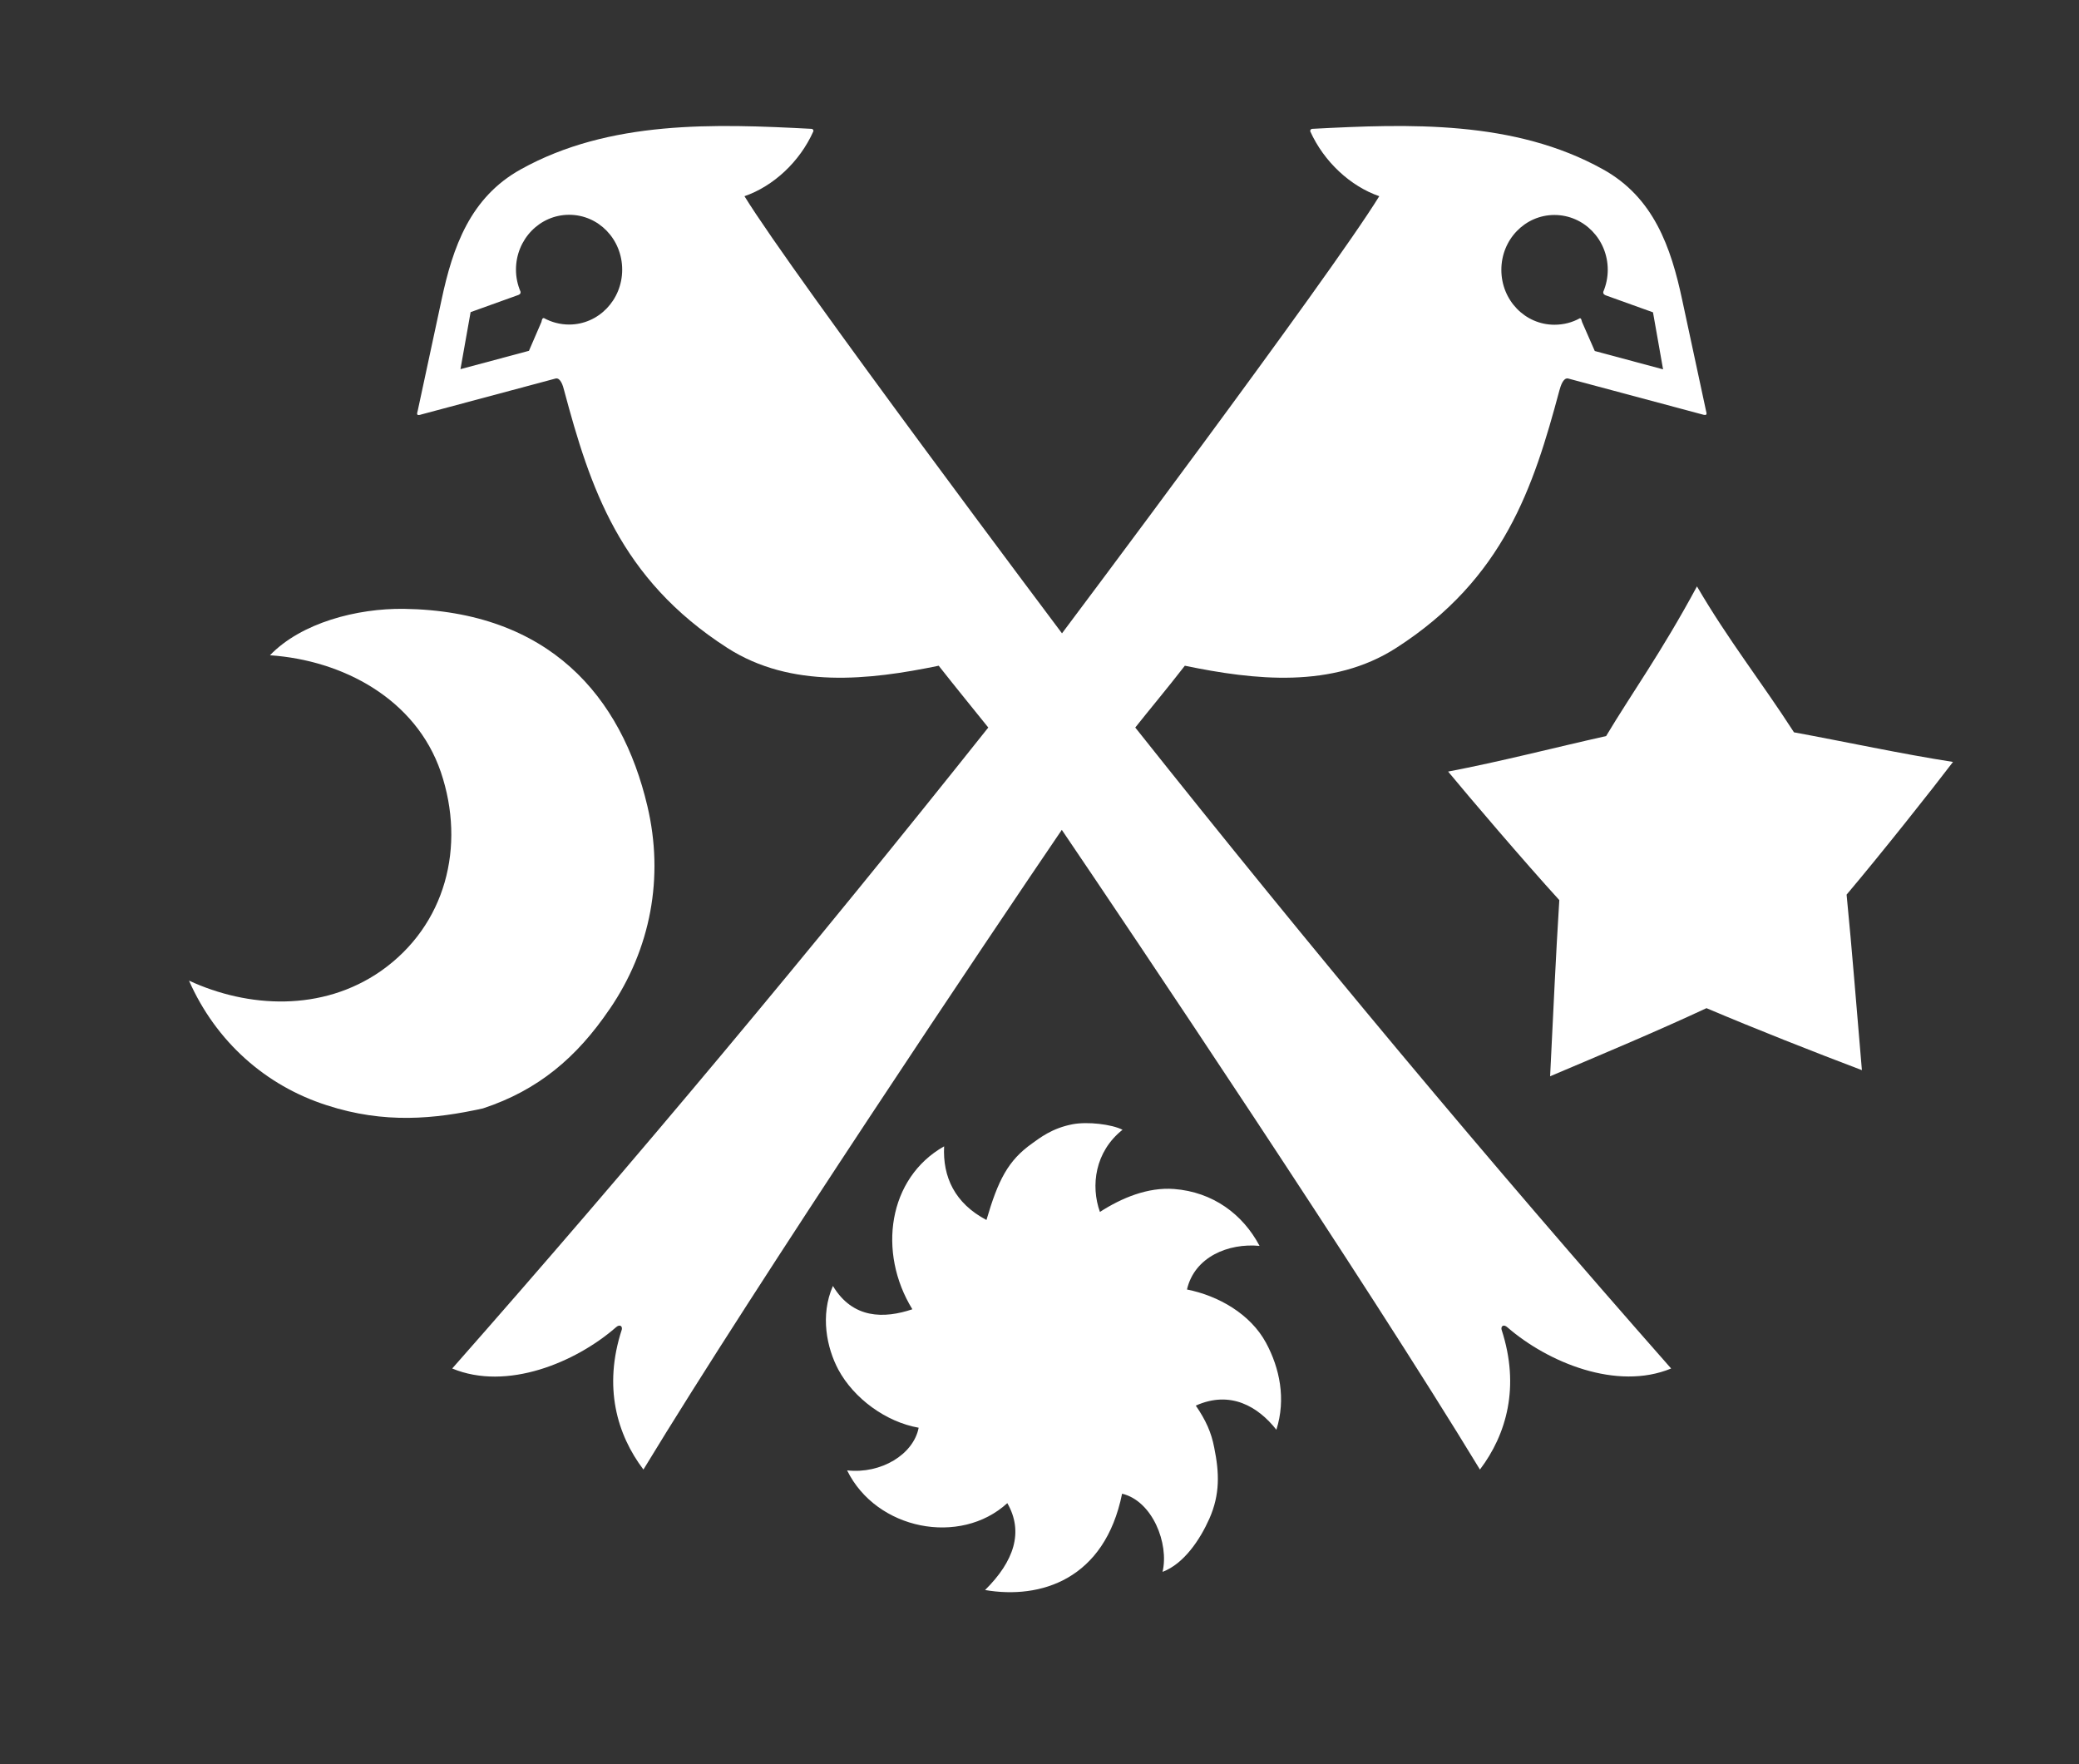
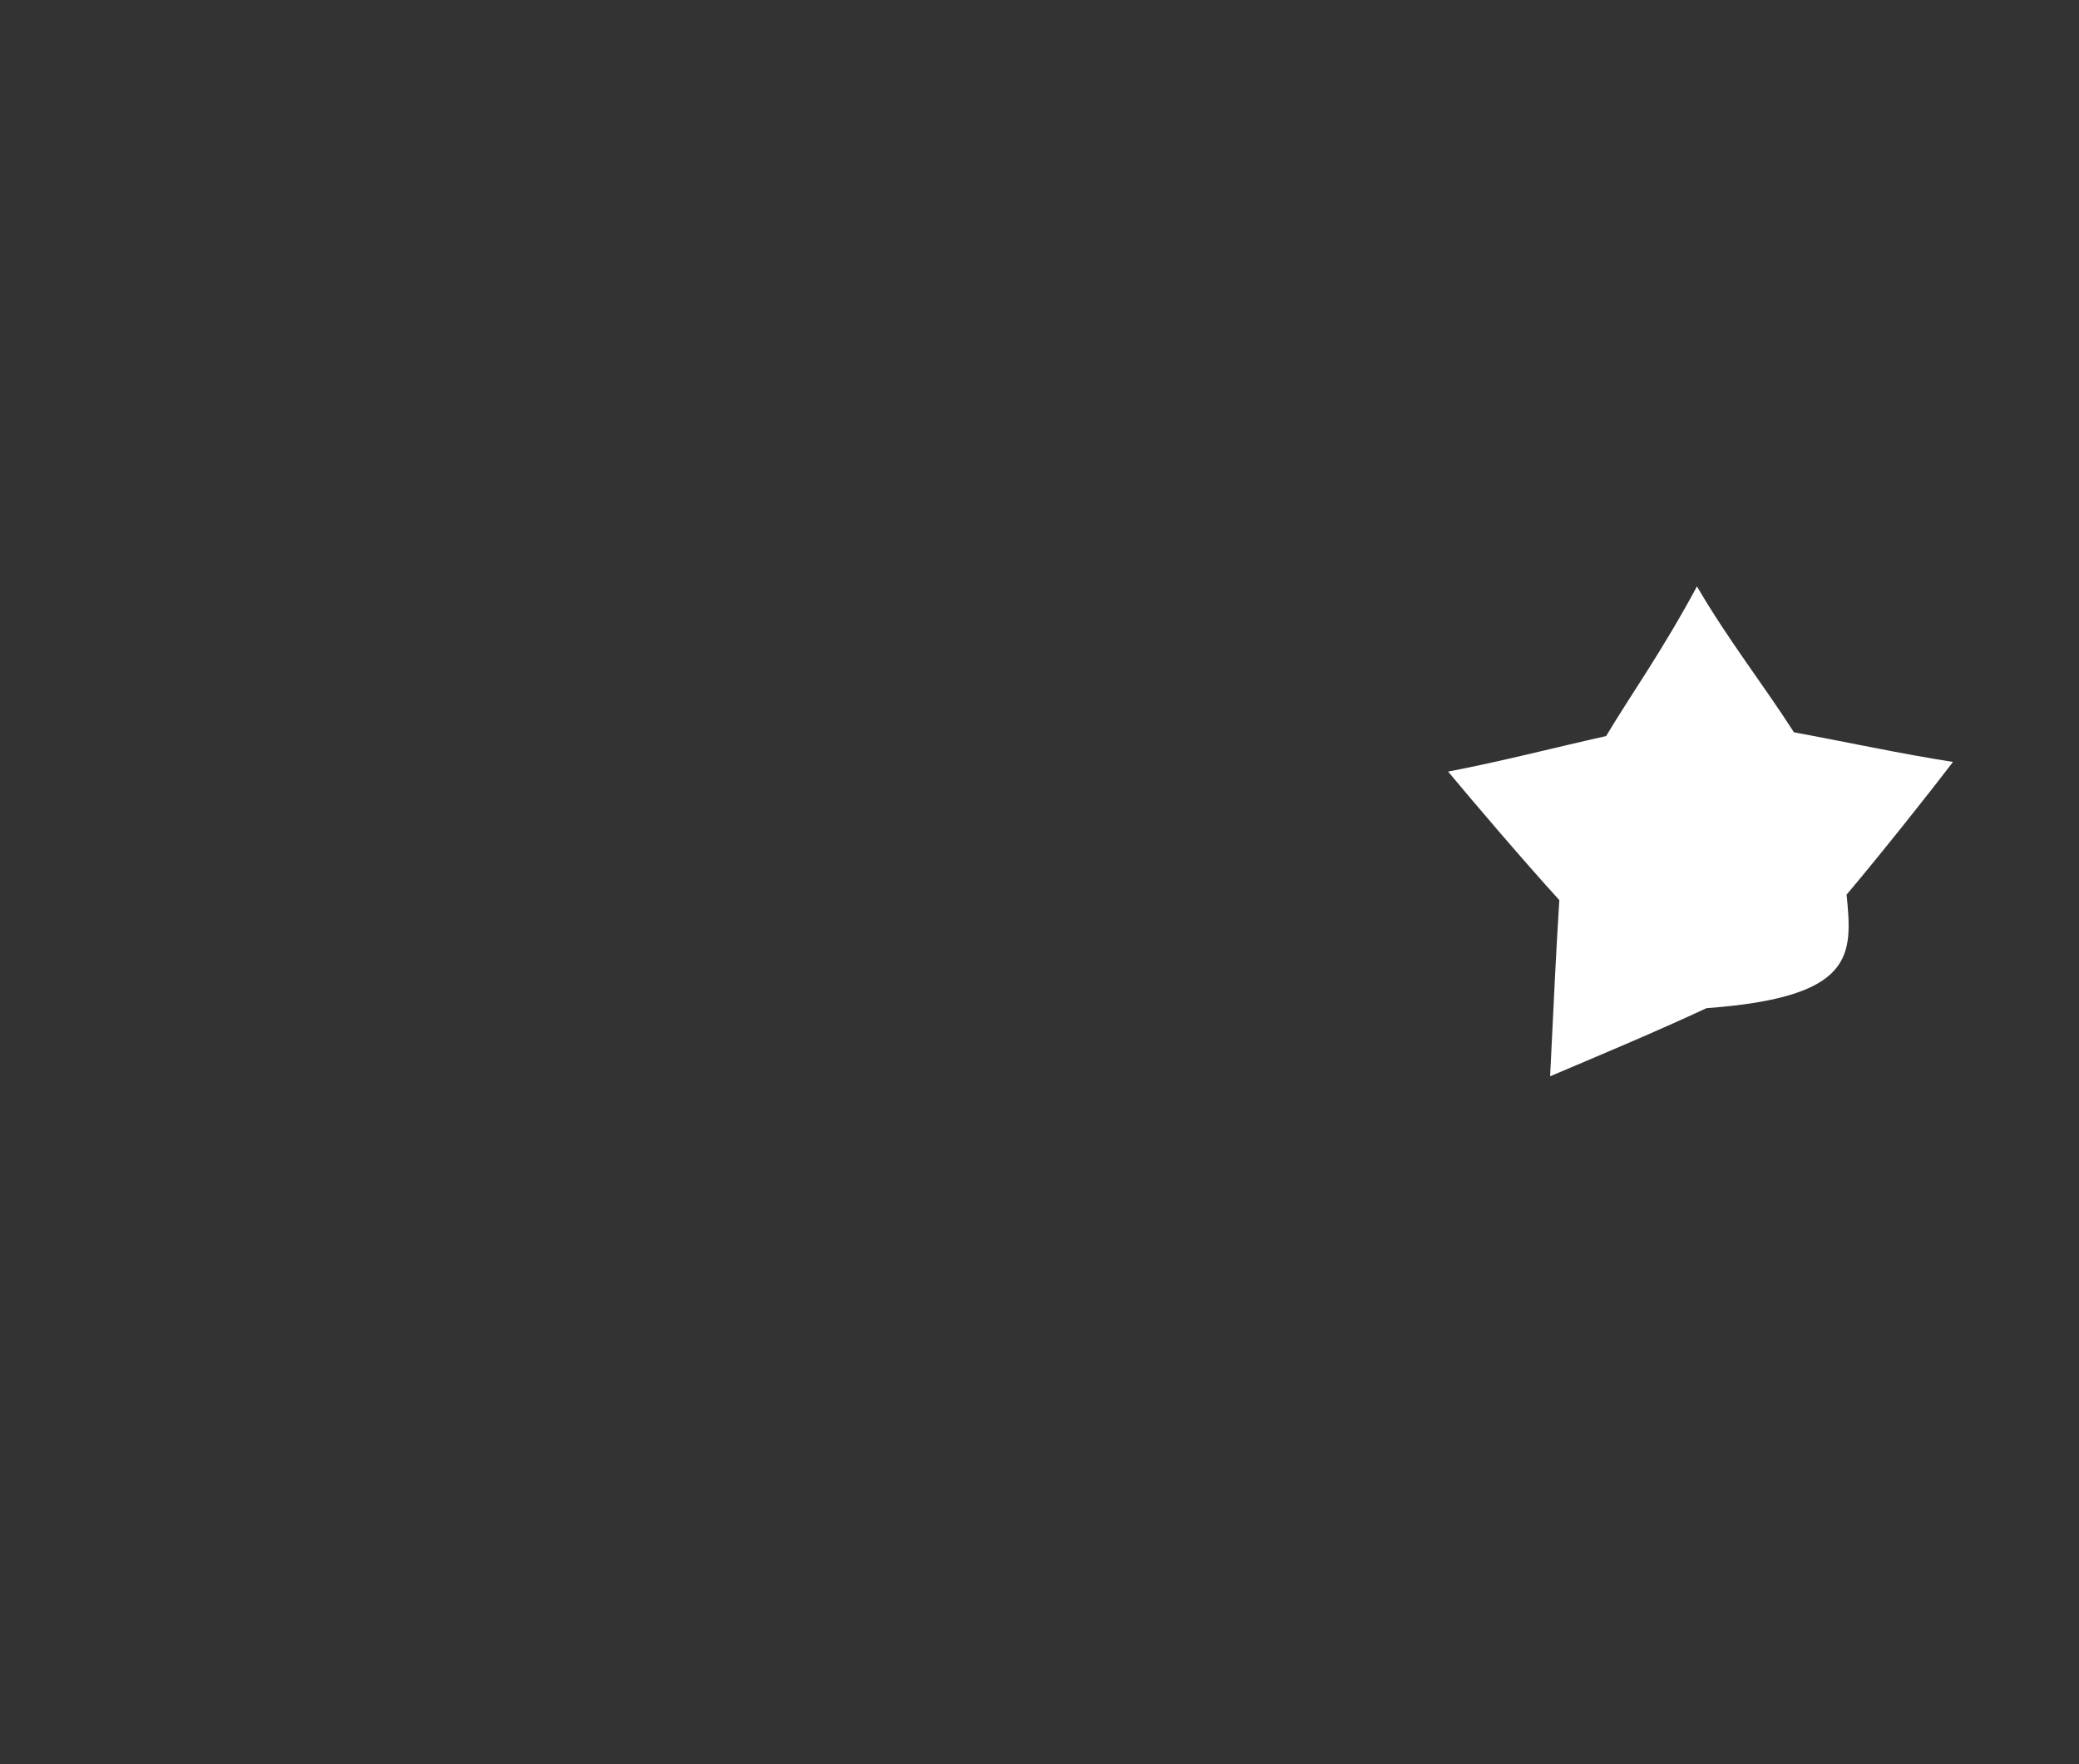
<svg xmlns="http://www.w3.org/2000/svg" width="33" height="28" viewBox="0 0 33 28" fill="none">
  <rect x="0" y="0" width="33" height="28" fill="#333333" stroke="none" />
-   <path d="M9.034 5.151C8.888 5.151 8.752 5.113 8.633 5.048C8.606 5.048 8.603 5.073 8.594 5.11L8.396 5.568L7.309 5.859L7.47 4.954L8.196 4.693C8.244 4.678 8.266 4.668 8.263 4.631C8.217 4.524 8.19 4.405 8.19 4.28C8.19 3.8 8.566 3.409 9.034 3.409C9.502 3.409 9.876 3.797 9.876 4.28C9.876 4.762 9.499 5.151 9.034 5.151ZM24.673 3.412C25.141 3.412 25.52 3.8 25.52 4.283C25.52 4.408 25.493 4.527 25.448 4.634C25.448 4.672 25.466 4.681 25.514 4.697L26.238 4.957L26.398 5.862L25.314 5.571L25.113 5.113C25.101 5.079 25.101 5.051 25.077 5.051C24.959 5.117 24.822 5.154 24.673 5.154C24.208 5.154 23.831 4.766 23.831 4.283C23.831 3.8 24.208 3.412 24.673 3.412ZM23.929 21.068C24.57 21.623 25.663 22.077 26.526 21.72C23.631 18.436 20.827 15.079 18.02 11.547C18.233 11.278 18.54 10.911 18.807 10.566C19.913 10.795 21.152 10.933 22.161 10.284C23.874 9.184 24.342 7.727 24.752 6.198C24.773 6.122 24.813 5.994 24.889 6.007L27.018 6.577C27.106 6.605 27.091 6.564 27.079 6.517L26.702 4.762C26.523 3.919 26.247 3.133 25.445 2.688C24.038 1.904 22.361 1.964 20.827 2.045C20.809 2.045 20.794 2.067 20.797 2.083C21.015 2.569 21.438 2.957 21.893 3.114C21.107 4.393 16.857 10.052 16.857 10.052C16.857 10.052 12.604 4.393 11.817 3.114C12.273 2.957 12.695 2.569 12.911 2.083C12.916 2.067 12.901 2.045 12.883 2.045C11.346 1.964 9.675 1.904 8.266 2.688C7.464 3.133 7.187 3.919 7.008 4.762L6.631 6.517C6.619 6.564 6.601 6.608 6.692 6.577L8.822 6.007C8.897 5.994 8.937 6.122 8.955 6.198C9.365 7.727 9.833 9.184 11.546 10.284C12.558 10.933 13.794 10.795 14.9 10.566C15.171 10.911 15.474 11.281 15.687 11.547C12.877 15.079 10.073 18.436 7.178 21.72C8.044 22.08 9.134 21.626 9.775 21.068C9.836 21.012 9.882 21.046 9.87 21.102C9.572 22.014 9.794 22.77 10.213 23.324C12.03 20.331 15.778 14.75 16.854 13.171C17.926 14.75 21.672 20.328 23.491 23.324C23.91 22.77 24.132 22.014 23.834 21.102C23.822 21.046 23.868 21.012 23.929 21.068Z" fill="white" />
-   <path d="M18.841 20.466C18.96 19.949 19.497 19.727 19.993 19.774C19.728 19.272 19.252 18.918 18.635 18.871C18.219 18.84 17.805 19.012 17.459 19.235C17.31 18.818 17.38 18.279 17.818 17.931C17.644 17.843 17.265 17.799 17.028 17.843C16.694 17.906 16.499 18.066 16.384 18.147C15.998 18.42 15.843 18.733 15.658 19.363C15.153 19.097 14.962 18.677 14.986 18.194C14.096 18.696 13.926 19.877 14.482 20.78C14.036 20.93 13.537 20.936 13.221 20.41C13.015 20.877 13.124 21.394 13.306 21.736C13.553 22.196 14.063 22.569 14.582 22.66C14.5 23.083 13.987 23.397 13.446 23.337C13.911 24.284 15.242 24.541 15.989 23.857C16.253 24.315 16.095 24.782 15.636 25.236C16.517 25.387 17.535 25.07 17.811 23.707C18.294 23.823 18.559 24.5 18.453 24.948C18.793 24.819 19.048 24.437 19.197 24.102C19.367 23.716 19.355 23.375 19.273 22.974C19.227 22.735 19.142 22.544 18.981 22.309C19.531 22.062 19.971 22.325 20.26 22.692C20.415 22.203 20.312 21.714 20.096 21.313C19.85 20.858 19.346 20.567 18.841 20.466Z" fill="white" />
-   <path d="M9.677 16.016C10.33 15.06 10.543 13.922 10.276 12.794C9.866 11.052 8.717 9.698 6.411 9.663C5.667 9.654 4.783 9.883 4.285 10.4C5.436 10.478 6.6 11.089 6.998 12.255C7.396 13.433 7.077 14.687 6.047 15.411C5.111 16.063 3.936 15.997 3 15.564C3.428 16.533 4.218 17.232 5.187 17.542C6.102 17.84 6.901 17.761 7.666 17.592C8.541 17.304 9.155 16.784 9.674 16.019" fill="white" />
-   <path d="M25.496 11.682C24.669 11.867 23.813 12.089 22.986 12.246C23.32 12.65 24.183 13.663 24.751 14.286C24.691 15.248 24.663 15.922 24.605 17.082C25.389 16.75 26.31 16.364 27.087 16.001C27.877 16.336 28.761 16.684 29.554 16.985C29.454 15.828 29.405 15.158 29.311 14.199C29.855 13.556 30.684 12.509 31 12.093C30.171 11.964 29.308 11.776 28.476 11.623C27.95 10.808 27.437 10.165 26.936 9.307C26.37 10.357 25.893 11.015 25.496 11.679" fill="white" />
+   <path d="M25.496 11.682C24.669 11.867 23.813 12.089 22.986 12.246C23.32 12.65 24.183 13.663 24.751 14.286C24.691 15.248 24.663 15.922 24.605 17.082C25.389 16.75 26.31 16.364 27.087 16.001C29.454 15.828 29.405 15.158 29.311 14.199C29.855 13.556 30.684 12.509 31 12.093C30.171 11.964 29.308 11.776 28.476 11.623C27.95 10.808 27.437 10.165 26.936 9.307C26.37 10.357 25.893 11.015 25.496 11.679" fill="white" />
</svg>